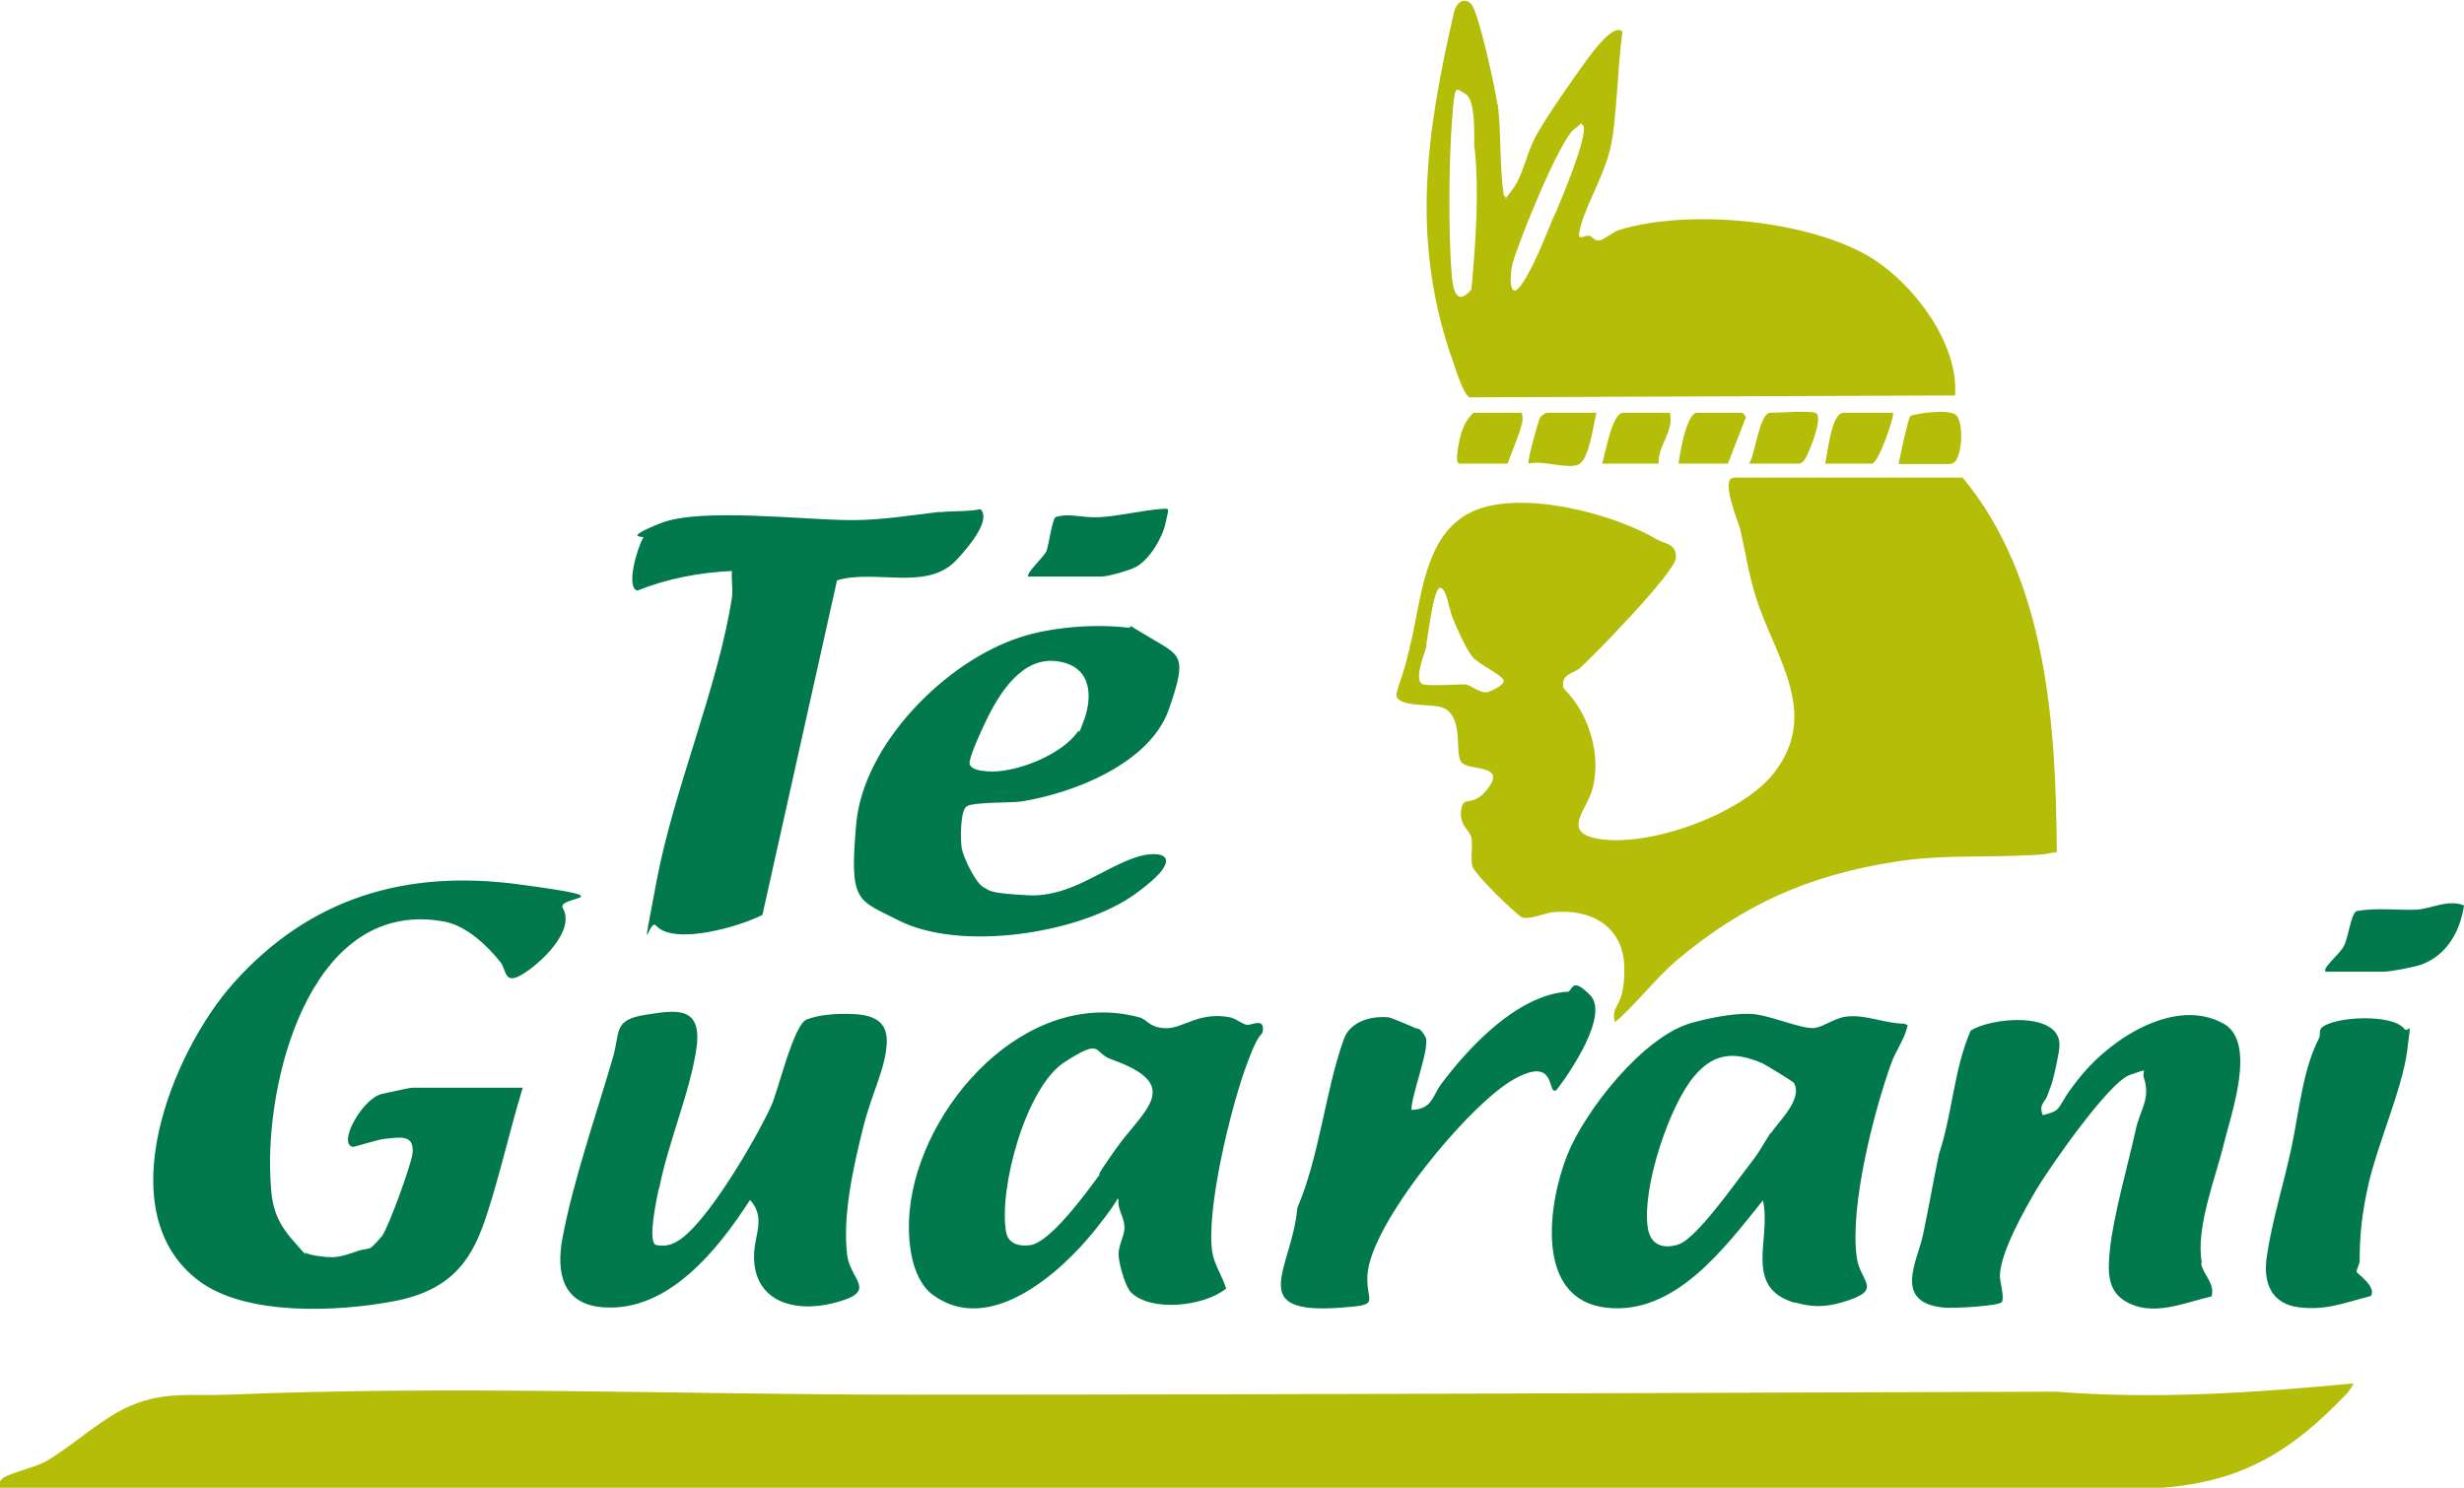
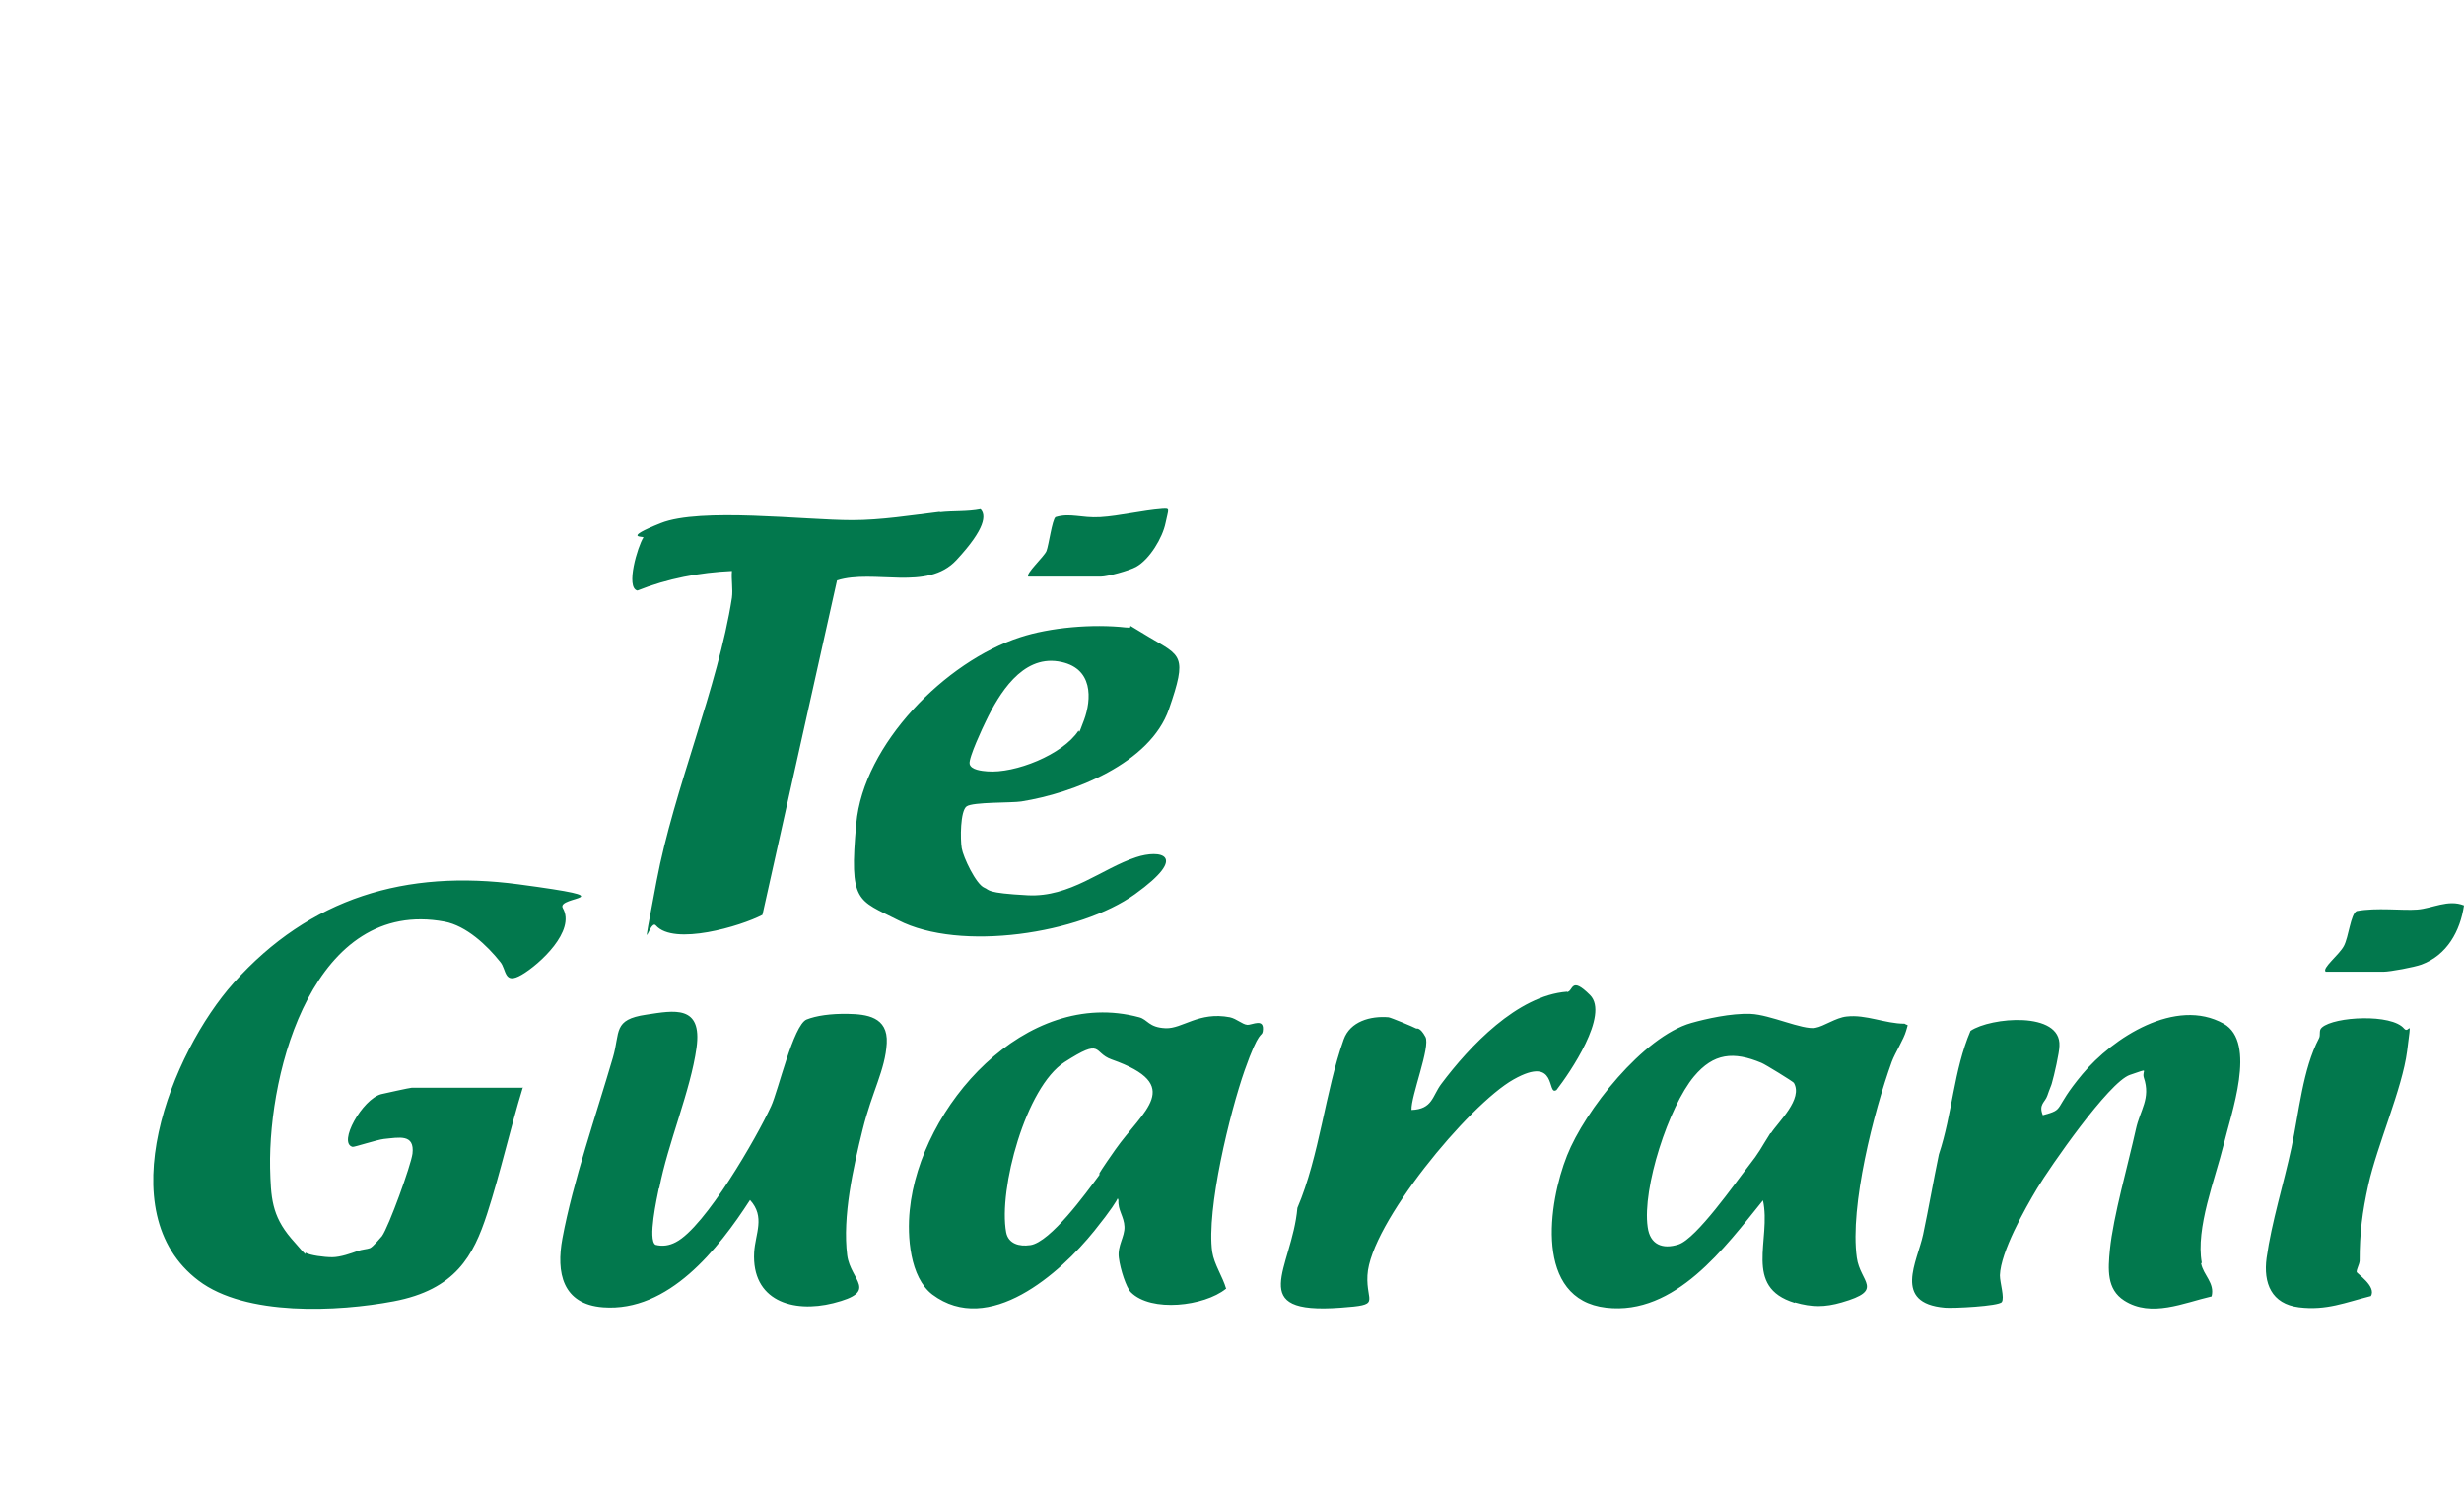
<svg xmlns="http://www.w3.org/2000/svg" id="Camada_1" viewBox="0 0 654.1 395.1">
  <defs>
    <style>      .st0 {        fill: #b4be09;      }      .st1 {        fill: #02784d;      }      .st2 {        display: none;      }    </style>
  </defs>
  <image class="st2" width="900" height="900" transform="translate(119.1 -57.3) scale(.8)" />
  <g>
-     <path class="st0" d="M624.8,367.3c.1,0-1.4,2.3-1.8,2.7-14.3,15-27.3,23.3-48.8,25H0c0-1-.3-1.5.5-2.3,1.2-1.4,8.7-3,11.7-4.7,6.4-3.7,13.8-10.5,20.6-13.9,9.9-4.9,17.3-3.4,27.7-3.8,60.2-2.5,121.2,0,181.4,0,101.3,0,202.6-.5,303.8-.8,26.3,2.1,52.9.3,79.1-2.2ZM410.7,109.6c-.4,0-1.6.8-1.9,1.3-.5,1.1-3.5,11.7-3,12.2,3.6-1,10.5,1.6,13.3.2s3.9-10.6,4.7-13.7h-13.1ZM430.9,109.6c-3,0-4.7,10.8-5.6,13.5h15c-.2-5,4.1-8.3,3-13.5h-12.4ZM469.9,109.6c-2.8,0-4,11.2-5.6,13.5h13.1c1.7,0,2.4-2.6,3-3.8s3.6-9.1,1.5-9.7-9.2,0-12,0ZM388,114.7c-.4,1.2-2.1,8.4-.6,8.4h12.8c.8-2.3,4-9.7,4-11.8s-.5-1.7-1-1.7h-12c-1.6,1.4-2.5,3.1-3.2,5.1ZM489.4,109.6c-3.3,0-4.2,10.8-4.9,13.5h12.4c1.8,0,6.2-13,5.6-13.5h-13.1ZM460.2,126.9c-3.6,0,1.3,12,1.7,13.3,1.4,6.1,2.3,12.2,4.2,18.3,5.1,16.1,17.4,30.9,4.6,47-8.6,10.8-33.6,19.8-47,17.1-9.1-1.8-2.3-7.8-.9-13.3s.8-11.8-1.8-17.8-5.9-8.4-6-9c-.7-3.5,2.9-3.8,4.4-5.1,4.1-3.7,25.3-25.5,25.5-29.3s-3-3.7-4.9-4.8c-11.8-7-35.5-13.1-48.4-7.8s-14.1,21.7-16.7,33.5-3,10.2-4.2,15.3c-.1,3.9,10.4,2.2,13,3.9,4.9,3.1,2.4,11.6,4.2,14.1s11.7.5,7.4,6.6-6.8,1.8-7.4,6.1,2.3,5.3,2.7,7.5-.2,5.1.2,7.3,12.1,13.4,13.3,13.8c2.2.6,5.6-1.1,8.1-1.4,10-1,18.8,3.6,19,14.7s-3.8,9.6-2.5,14.5c6-5.1,10.4-11.3,16.5-16.5,17.4-14.6,34.7-22.5,57.9-26.1,11.4-1.8,20.9-1.2,32.2-1.6s7.3-.7,10.7-.9c-.2-33.7-2.6-72.6-25-99.5h-60.8ZM378.6,171.2c.5-2.4,1.9-14.7,3.6-15.1s2.6,6.1,3.4,7.9c1,2.6,3.6,8.3,5.2,10.3s7.7,4.8,8.3,6.2-3.6,3.1-4.3,3.3c-2,.3-4.7-2.1-5.8-2.1-2.5,0-9.6.5-11.2,0-2.8-.9.5-8.3.9-10.3ZM458.7,123.1l4.6-11.9c.6-.5-.7-1.6-.8-1.6h-12c-2.8,0-4.6,11-4.9,13.5h13.1ZM517.9,123.1c3.1,0,3.7-11.6,1.1-13.1s-11.4,0-11.9.5-2.8,10.9-3.1,12.7h13.9ZM397.5,27.7c-.5-3.9-5-24.7-7-26.7s-4,0-4.5,2.2c-7.5,32.5-11.7,61.3,0,93.6.7,2,2.5,7.9,4.1,8.7l128.9-.5c1-13.6-10.7-29.2-21.7-36.2-16.3-10.4-49.1-13.5-67.6-7.7-1.5.5-3.9,2.5-4.9,2.7-1.6.3-2-1-2.9-1.2-1.8-.3-3.7,2.4-2.1-3.2s6-12.8,7.7-20.1,1.8-20.6,3.2-30.9c-2.5-2.6-9.1,7-10.4,8.8-3.6,5-9.4,13.3-12.3,18.4s-3.6,11.1-6.7,15-.7,1.6-2.1,1.3c-1.2-8.1-.6-16.1-1.6-24.3ZM391.5,39.6c1.2,12.4.2,24.9-.9,37.3-3.8,4.4-4.8.4-5.2-3.6-.9-10.8-.8-29.6,0-40.5s.8-9.6,3.7-7.8,2.1,12.6,2.3,14.6ZM412.7,56.9c-2.3,5.5-5.6,14.2-8.9,18.8s-3.1-3-2.2-6c1.7-5.9,12.3-32.3,16.3-35.4s1-1.4,2.3-1.1c1.8,2-6,20.4-7.4,23.7Z" />
    <path class="st1" d="M138.8,288.7c-3.4,11.1-5.9,22.5-9.5,33.6s-8.4,20.1-24.8,23.2c-14.8,2.8-39.3,4-51.8-5.5-24.1-18.2-7.2-60.5,9.3-79,20.3-22.7,45.8-30.2,75.7-26.2s9.8,3,11.7,6.3c3.5,6-6.1,14.9-10.9,17.7s-4-1.4-5.7-3.4c-3.5-4.4-9-9.6-14.8-10.7-34.5-6.4-46.8,39.2-46.3,65.4.2,7.7.4,12.6,5.6,18.7s3.5,3.6,3.8,3.8c1.2.7,4.9,1.2,7.1,1.2s5.2-1.1,6.6-1.6,2.6-.5,3.4-.8,3-3,3.2-3.2c1.8-2.5,7.7-18.8,8.1-21.9.6-5.3-3.5-4.3-7.6-3.9-1.8.2-7.9,2.2-8.3,2.1-4-1,2.6-12.7,7.6-14,.9-.2,7.6-1.7,8.1-1.7h29.6ZM476.5,345.8c4.5,1.3,7.9,1.3,12.4,0,11.5-3.3,4.9-5.3,4-11.9-1.9-13.7,4.5-38.7,9.3-52,.9-2.4,3.2-6,3.8-8.2s.6-1.2-.4-1.9c-5.2,0-10.2-2.5-15.4-1.9-2.9.3-6,2.6-8.3,3-3.4.6-12-3.5-17.2-3.7s-11.8,1.3-15.7,2.4c-12.8,3.6-28.3,23.3-33,35.2-5,12.6-8.8,38.2,10.4,40.4,18.3,2.1,31.5-16,41.6-28.5,2.3,10.4-5.4,23,8.4,27.2ZM470,300.8c-2.8,4.4-2.7,4.8-6,9s-13.6,19-18.4,20.6c-4.3,1.4-7.6,0-8.2-4.6-1.5-10.3,5.6-32,12.3-40,5.2-6.2,10.5-6.7,17.9-3.6,1,.4,8.3,4.9,8.6,5.3,2.5,4.3-4.1,10.3-6.1,13.4ZM325.5,342.2c-.9-3.2-3.2-6.5-3.7-9.8-1.6-11.3,4.7-37.1,8.6-48.2s4.5-8.8,4.8-10.3c.6-3.8-2.8-1.7-4.1-1.8s-2.8-1.6-4.6-2c-8.3-1.6-12.6,3.1-17.1,2.9s-4.7-2.3-7-2.9c-30.1-8.1-58.2,23.7-60.9,51.2-.7,6.9,0,17.8,6,22.4,15,11.2,33.9-5.6,43-16.9s5.5-9.3,6.4-8.2c-.2,2.7,1.5,4.4,1.6,7.1s-1.9,5-1.5,8.2,2,8,3.2,9.2c5.4,5.4,19.5,3.7,25.2-.9ZM273.4,330.6c-2.7.4-5.7-.3-6.3-3.4-2.1-11.4,5.2-38.6,15.5-45.2s7.4-2.5,12.5-.7c19.5,6.9,8.3,13.5,1,23.9s-2.8,4.8-4.5,7.1c-3.2,4.3-12.7,17.5-18.1,18.3ZM584.5,335.3c-1.7-9.2,3.6-22.4,5.8-31.4,1.9-8,8.9-27.1,0-32.1-12.7-7.1-29.4,3.7-37.5,13.4s-4.3,9.2-10.5,10.9c-1.2-2.9.6-3.4,1.2-5.2s1.1-2.8,1.2-3.3c.6-2,2-8.2,2-9.9.5-9.3-18.3-7.6-23.6-4-4.5,10.6-4.8,22-8.4,32.8-1.5,7.2-2.7,14.2-4.2,21.3s-8.2,18.2,5.8,19.4c2.1.2,14.3-.4,15.1-1.5s-.5-5.1-.5-7.1c.2-6.2,6.6-17.6,9.9-23.1s19-28.2,24.6-30.1,3.1-1.3,3.7.7c1.9,5.6-1,8.6-2.1,13.7-2.1,9.5-6,23.1-6.9,32-.5,5.2-.9,10.5,3.8,13.5,7.2,4.6,15.8.6,23.2-1.1.9-3.6-2.2-5.6-2.8-8.8ZM175,315.5c2.3-12,8.3-25.8,9.9-37.3s-6-9.9-13.3-8.8c-9,1.3-6.9,4.6-8.9,11.4-4.4,15.1-10.6,32.9-13.4,48-1.7,9.1,0,17.5,10.8,18.3,17.4,1.3,30.6-15.5,39-28.5,4.1,4.5,1.4,8.9,1.1,13.9-.7,12.8,10.2,16.2,21,13.5,12.3-3.1,4.6-5.9,3.7-12.7-1.3-10.3,1.6-23.3,4.1-33.4s6-15.8,6.4-22.9-5.5-7.7-10.2-7.8-8.6.5-11.1,1.5c-3.5,1.5-7.5,18.9-9.4,23-3.8,8.3-17.5,32.1-25.3,36.1-1.7.9-3.5,1.2-5.4.7-2.1-1.3.4-12.5.9-15ZM416,263.3c-13.2,1-25.9,14.5-33.4,24.5-2.4,3.2-2.3,6.7-7.9,6.9-.2-3.6,5.1-16.8,3.7-19.4s-2.3-2.2-2.4-2.2c-.7-.4-6.7-2.9-7.4-3-4.8-.4-10.2,1.1-11.9,5.9-4.9,13.7-6.4,30.9-12.3,44.7-1.4,16.2-14.1,28.4,11.5,26.5,11-.8,6.7-1.2,7.1-8.6.7-13.6,26.9-45.3,38.8-52s8.7,4.6,11.4,2.8c3.5-4.5,14.1-20,8.9-25.2s-4.4-1-6.1-.8ZM616.3,272.9c-.8.7-.2,1.9-.7,2.8-4.3,8.2-5.3,19.6-7.3,29s-5.3,19.9-6.6,29.3c-.9,6.7,1.3,12.2,8.6,13.1s12.3-1.3,19.1-3c1.5-2.6-3.8-6-3.8-6.4,0-.8.7-1.9.8-2.9,0-7.5.7-12.9,2.3-20.2,2.4-10.7,9-25.5,10.3-35.5s.6-4.3-.8-6c-3.3-4-18.5-3.2-21.8-.3ZM632.7,258c1.8,0,8.2-1.2,10.1-1.9,6.8-2.5,10.3-8.9,11.3-15.7-4.2-1.7-8.4.8-12.4,1.1s-10.8-.6-16.1.4c-1.6.8-2.1,6.9-3.4,9.3s-5.9,5.9-4.8,6.8h15.4ZM249.5,135.9c-7.6.9-15.5,2.2-23.3,2.2-12.7,0-40.3-3.4-50.8.8s-4.4,3.4-4.6,3.8c-1.5,2.3-4.8,13.3-1.6,14.1,8-3.2,16.5-4.8,25.1-5.2-.2,2.3.3,4.8,0,7.1-3.7,23.8-15.4,50.8-20,75.2s-2,9.8-.2,11.8c4.8,5.5,22.6.2,28.3-2.8l19.8-88.8c9.9-3.1,23.9,3,31.7-5.4s7.9-12,6.4-13.5c-3.5.7-7.3.4-10.8.8ZM298.9,166.6c-8.9-1-20.2,0-28.1,2.6-19.8,6.4-41.6,28.4-43.5,49.5s.3,20.1,11.1,25.6c16.5,8.5,48.3,3.6,62.9-6.9s6.6-11.9.3-9.8c-9.1,3-17.5,10.7-28.8,10.1s-10-1.4-11.5-2c-2.2-.9-5.6-8.1-6-10.5s-.4-9.9,1.3-11.1,12-.9,14.5-1.3c13.9-2.2,34.2-10.1,39.2-24.5s3.2-14.1-5.2-19.1-3.1-2.2-6-2.6ZM286.3,194c-4.2,6.4-16.9,11.4-24.2,10.8-1.4-.1-4.4-.4-4.7-2s3.6-9.9,4.3-11.3c3.5-7.3,9.6-17.4,19.2-15.9s8.8,10.3,6.9,15.5-1.1,2.4-1.5,3ZM292.2,153.1c1.8,0,7.6-1.6,9.4-2.6,3.6-2,7-7.7,7.8-11.6s1.3-3.9-.8-3.8c-5.4.4-11.4,1.9-16.5,2.2s-8-1.2-11.9,0c-.9.7-1.8,7.5-2.4,9s-5.7,6.1-4.8,6.8h19.1Z" />
  </g>
</svg>